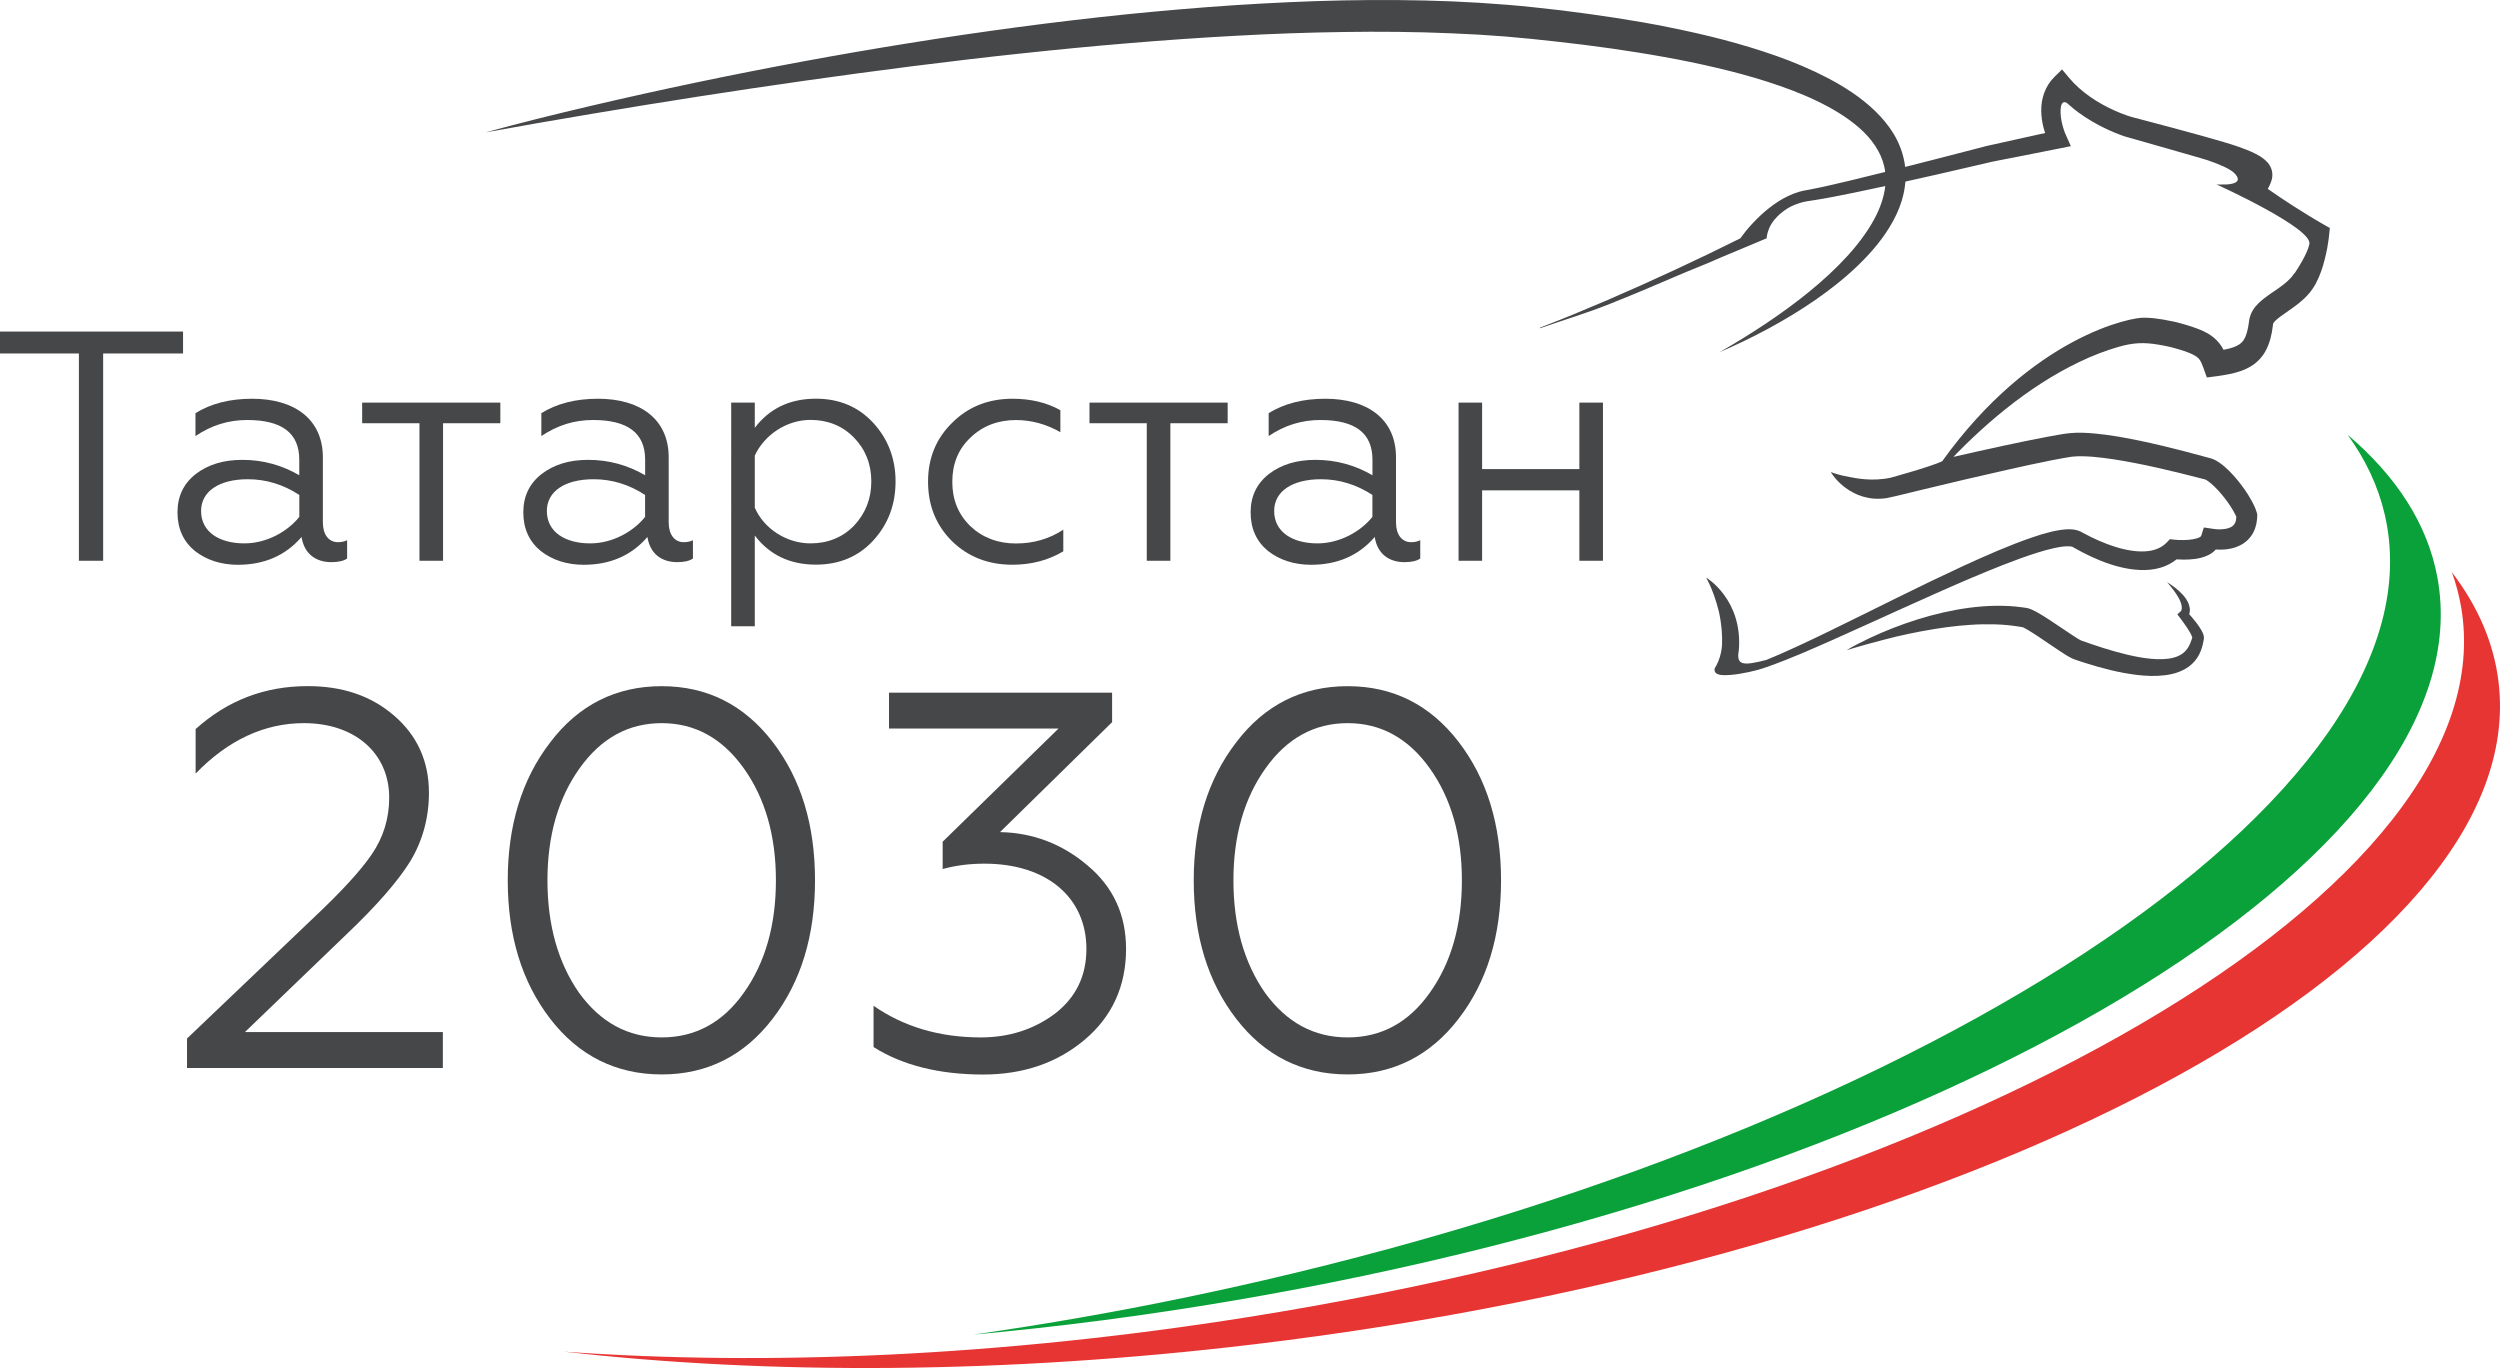
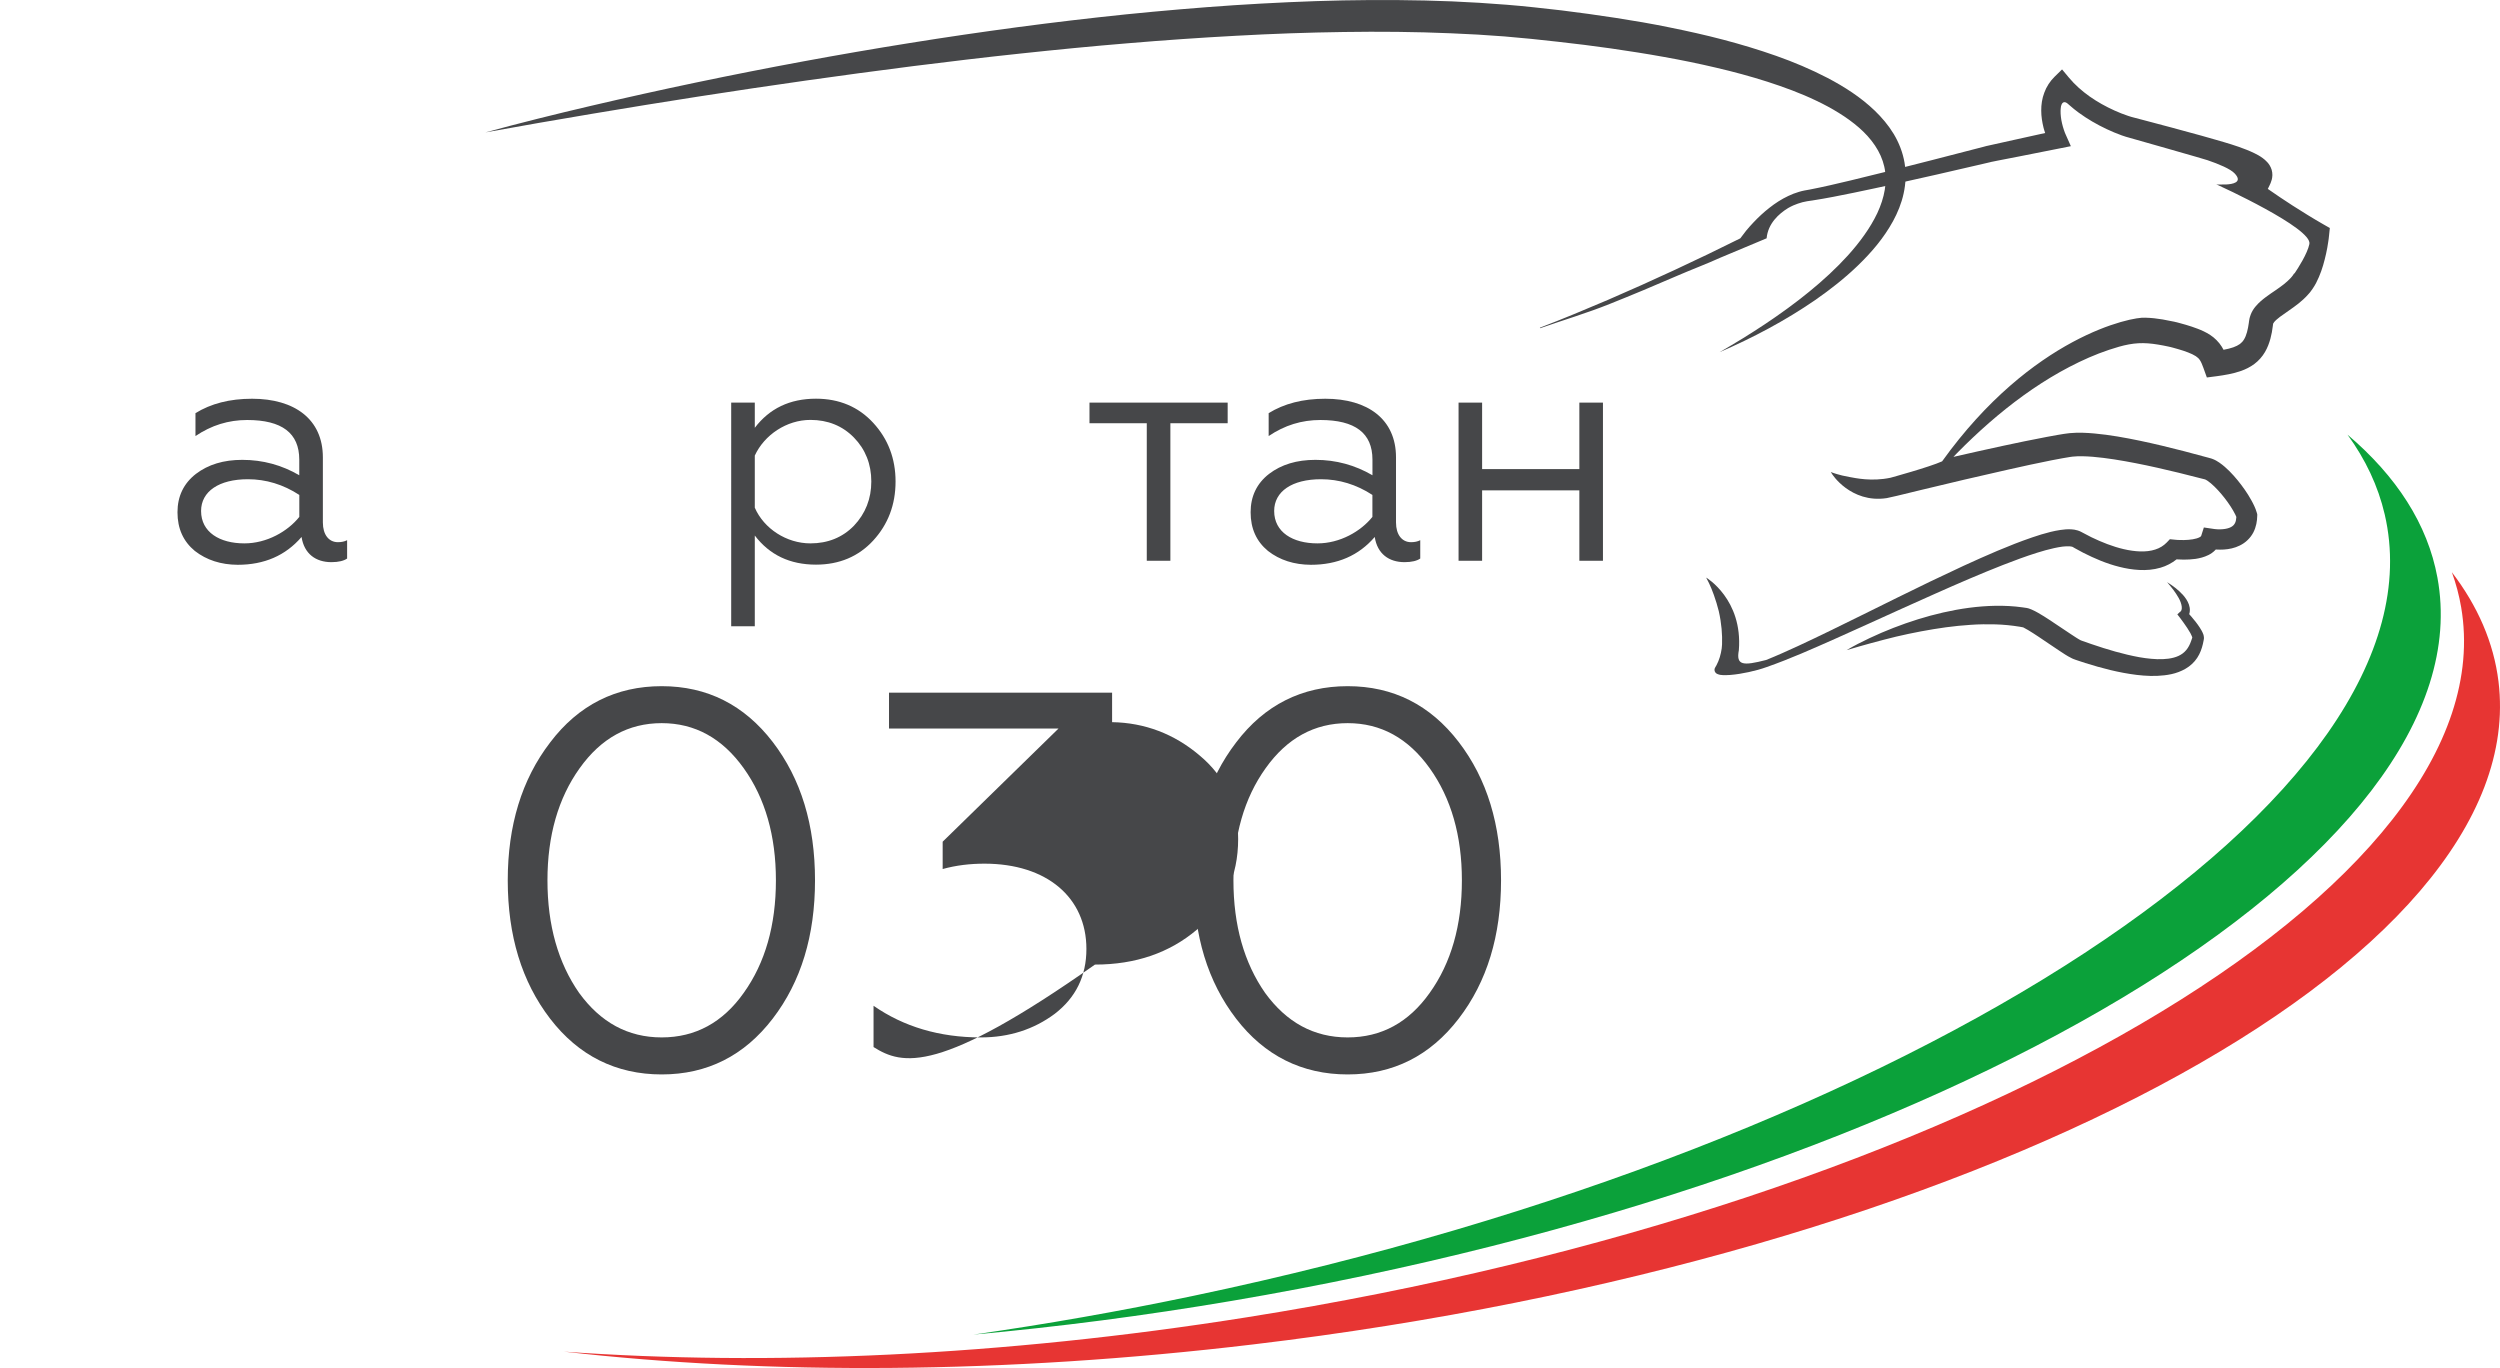
<svg xmlns="http://www.w3.org/2000/svg" id="Слой_1" x="0px" y="0px" viewBox="0 0 503.15 275.33" style="enable-background:new 0 0 503.15 275.33;" xml:space="preserve">
  <style type="text/css"> .st0{fill:#464749;} .st1{fill:#E73533;} .st2{fill:#0BA13A;} </style>
  <g>
    <path class="st1" d="M502.85,137.18c-0.96-7.84-4.18-15.2-9.39-22.02c0.84,2.31,1.47,4.67,1.88,7.09 c9.49,55.97-99.94,119.95-244.42,142.87c-49.38,7.84-96.45,9.86-137.42,6.91c41.03,4.68,88.56,4.54,138.7-1.45 C397.5,253.25,509.73,193.52,502.85,137.18" />
    <path class="st2" d="M490.56,116.27c-1.97-10.78-8.25-20.42-18.1-28.79c3.62,4.98,6.16,10.33,7.49,16.06 c13.06,56.28-94.25,126.68-239.68,157.24c-15,3.15-29.82,5.74-44.36,7.82c16.96-1.54,34.38-3.79,52.09-6.8 C392.19,237.28,500.8,172.13,490.56,116.27" />
    <path class="st0" d="M346.08,70.88c1.58-0.91,3.14-1.84,4.69-2.79c1.55-0.95,3.07-1.94,4.58-2.94c3.01-2.01,5.95-4.14,8.73-6.41 c2.79-2.27,5.44-4.7,7.82-7.32c1.19-1.32,2.3-2.68,3.3-4.1c1.01-1.42,1.9-2.9,2.63-4.43c0.71-1.53,1.24-3.11,1.5-4.69 c0.26-1.58,0.24-3.16-0.1-4.66c-0.67-3.01-2.6-5.68-5.09-7.85c-1.25-1.09-2.63-2.08-4.07-2.97c-1.45-0.9-2.97-1.72-4.54-2.46 c-3.14-1.51-6.46-2.72-9.82-3.81c-3.38-1.08-6.82-2.01-10.3-2.82c-3.48-0.82-6.98-1.54-10.52-2.17c-1.77-0.32-3.53-0.62-5.31-0.9 c-1.78-0.29-3.56-0.56-5.34-0.81c-3.56-0.51-7.14-0.95-10.72-1.35c-1.79-0.2-3.59-0.4-5.38-0.58c-1.79-0.18-3.58-0.34-5.36-0.49 c-3.57-0.28-7.16-0.49-10.76-0.63c-7.19-0.31-14.41-0.37-21.62-0.26c-7.22,0.1-14.43,0.36-21.66,0.76 c-7.22,0.39-14.44,0.89-21.66,1.5c-7.22,0.59-14.43,1.3-21.64,2.07c-7.21,0.76-14.41,1.63-21.61,2.53 c-14.39,1.83-28.77,3.88-43.13,6.11l-10.76,1.71l-10.76,1.78c-7.17,1.21-14.34,2.44-21.49,3.75c7.02-1.92,14.09-3.67,21.17-5.33 c3.55-0.83,7.09-1.64,10.65-2.43c3.56-0.79,7.11-1.56,10.67-2.3c14.26-2.98,28.58-5.64,42.98-7.94c7.2-1.16,14.41-2.21,21.64-3.18 c7.23-0.96,14.47-1.82,21.73-2.57c7.27-0.73,14.54-1.36,21.84-1.85c7.29-0.47,14.61-0.82,21.92-0.97c7.33-0.14,14.66-0.1,22,0.2 c3.67,0.16,7.34,0.38,11.01,0.68c1.84,0.15,3.68,0.32,5.5,0.52c1.83,0.19,3.64,0.4,5.47,0.61c3.63,0.45,7.27,0.95,10.9,1.51 c1.81,0.28,3.62,0.58,5.43,0.89c1.82,0.32,3.62,0.66,5.42,1.03c3.61,0.73,7.21,1.53,10.79,2.47c3.57,0.94,7.14,2.01,10.65,3.25 c3.52,1.24,6.99,2.7,10.36,4.45c3.35,1.76,6.63,3.84,9.49,6.58c1.42,1.37,2.74,2.92,3.81,4.68c1.06,1.76,1.84,3.75,2.19,5.82 c0.35,2.07,0.25,4.2-0.19,6.18c-0.43,1.99-1.2,3.85-2.13,5.56c-1.88,3.43-4.37,6.32-7.05,8.91c-2.69,2.6-5.61,4.88-8.63,6.98 C359.26,64.56,352.77,67.99,346.08,70.88" />
    <path class="st0" d="M371.65,130.85c1.49-0.89,3.04-1.68,4.62-2.42c1.57-0.74,3.16-1.43,4.79-2.06c3.25-1.26,6.59-2.32,10.02-3.1 c3.43-0.78,6.96-1.29,10.57-1.35c1.8-0.02,3.62,0.06,5.43,0.32l0.68,0.1l0.09,0.01l0.04,0.01l0.1,0.02l0.09,0.02 c0.08,0.02,0.15,0.04,0.23,0.06c0.21,0.07,0.36,0.13,0.51,0.19c0.55,0.23,0.95,0.46,1.37,0.69c0.81,0.46,1.56,0.94,2.29,1.42 c1.47,0.96,2.9,1.92,4.3,2.87c0.35,0.23,0.71,0.46,1.04,0.68c0.17,0.11,0.34,0.21,0.5,0.31c0.16,0.1,0.32,0.18,0.41,0.23l0.05,0.02 l-0.02-0.01v0l0.02,0.01l0.04,0.02l0.3,0.11l0.6,0.21l1.2,0.42c3.18,1.09,6.42,2.05,9.64,2.64c0.8,0.14,1.6,0.25,2.39,0.32 c0.8,0.07,1.58,0.11,2.36,0.07c1.53-0.06,2.97-0.38,3.99-1.16c0.51-0.39,0.93-0.88,1.26-1.51c0.17-0.31,0.31-0.65,0.44-1.03 c0.07-0.19,0.13-0.38,0.2-0.58l0.02-0.08l0.01-0.04l0.01-0.02c0.01-0.02-0.02,0.1-0.01,0.04l0.01-0.03 c-0.01,0.03-0.01,0.05-0.01,0.08v0.04v0.02c0.01,0.04,0,0.01,0-0.04c-0.02-0.1-0.07-0.26-0.15-0.42c-0.07-0.16-0.16-0.33-0.24-0.5 c-0.2-0.34-0.4-0.69-0.63-1.03c-0.46-0.69-0.95-1.38-1.45-2.04l-0.55-0.71l0.64-0.6c-0.03,0.04-0.02,0.02-0.02,0.03v0.01l0.01,0 l0.03-0.02c0.02-0.02,0.04-0.05,0.07-0.08c0.04-0.07,0.08-0.15,0.11-0.24c0.06-0.19,0.08-0.44,0.04-0.7 c-0.07-0.54-0.29-1.12-0.6-1.68c-0.31-0.56-0.68-1.11-1.07-1.64c-0.41-0.54-0.84-1.05-1.28-1.57c0.58,0.35,1.13,0.75,1.68,1.17 c0.54,0.43,1.06,0.89,1.54,1.43c0.47,0.54,0.91,1.15,1.18,1.92c0.13,0.39,0.22,0.82,0.18,1.3c-0.02,0.24-0.06,0.48-0.16,0.72 c-0.04,0.12-0.09,0.24-0.16,0.36c-0.03,0.06-0.07,0.12-0.12,0.18c-0.02,0.03-0.04,0.06-0.07,0.09l-0.04,0.05 c-0.03,0.02-0.03,0.02-0.07,0.07l0.09-1.31c0.6,0.67,1.17,1.32,1.73,2.04c0.28,0.36,0.54,0.72,0.8,1.12 c0.13,0.2,0.26,0.4,0.38,0.63c0.12,0.23,0.24,0.46,0.35,0.77c0.04,0.16,0.1,0.34,0.11,0.59v0.1v0.12 c-0.01,0.05-0.01,0.11-0.02,0.16l-0.01,0.05l-0.04,0.22c-0.04,0.22-0.09,0.44-0.14,0.67c-0.11,0.46-0.24,0.93-0.43,1.4 c-0.36,0.94-0.96,1.89-1.76,2.62c-0.79,0.74-1.75,1.26-2.7,1.62c-0.94,0.36-1.92,0.55-2.87,0.66c-1.9,0.23-3.75,0.13-5.55-0.08 c-3.59-0.44-7.03-1.35-10.38-2.4l-1.24-0.41l-0.63-0.21l-0.3-0.11l-0.09-0.03l-0.17-0.07l-0.14-0.06l-0.12-0.06 c-0.28-0.14-0.5-0.26-0.72-0.38c-0.21-0.12-0.4-0.24-0.6-0.36c-0.38-0.24-0.75-0.48-1.12-0.73c-1.47-0.96-2.87-1.95-4.28-2.88 c-0.7-0.47-1.41-0.92-2.09-1.33c-0.33-0.2-0.68-0.4-0.92-0.51c-0.05-0.02-0.11-0.04-0.1-0.04c0.03,0.01,0.05,0.01,0.08,0.02 l-0.08-0.02c0.13,0.03,0.03,0,0.05,0.01l-0.01,0l-0.05-0.01l-0.07-0.01l-0.59-0.11c-1.59-0.26-3.22-0.42-4.86-0.47 c-1.65-0.04-3.31-0.03-4.97,0.09c-1.67,0.1-3.34,0.28-5.01,0.5c-3.34,0.46-6.69,1.1-10.02,1.88 C378.28,128.95,374.97,129.85,371.65,130.85" />
-     <path class="st0" d="M37.64,214.95v-5.94l25.47-24.29c5.61-5.29,9.5-9.5,11.76-12.85c2.27-3.35,3.46-7.12,3.46-11.33 c0-8.96-6.91-15-17.16-15c-7.88,0-15.22,3.35-21.8,10.15v-8.96c6.37-5.72,13.82-8.64,22.56-8.64c7.02,0,12.74,1.94,17.38,5.93 c4.64,3.99,7.02,9.18,7.02,15.54c0,5.07-1.3,9.71-3.78,13.82c-2.48,3.99-6.8,8.96-12.95,14.79L49.3,207.71h39.83v7.23H37.64z" />
    <path class="st0" d="M149.68,154.61c-4.32-6.04-9.82-9.07-16.51-9.07c-6.69,0-12.19,3.02-16.51,9.07 c-4.32,6.04-6.48,13.6-6.48,22.56c0,9.07,2.16,16.62,6.37,22.66c4.32,5.94,9.82,8.96,16.62,8.96c6.8,0,12.31-3.02,16.51-8.96 c4.32-6.04,6.48-13.6,6.48-22.66C156.16,168.21,154,160.65,149.68,154.61 M110.72,149.43c5.72-7.56,13.27-11.33,22.45-11.33 c9.17,0,16.62,3.78,22.34,11.22c5.72,7.45,8.52,16.73,8.52,27.85c0,11.12-2.8,20.4-8.52,27.85c-5.72,7.45-13.17,11.22-22.34,11.22 c-9.17,0-16.73-3.77-22.45-11.22c-5.72-7.45-8.53-16.73-8.53-27.85C102.19,166.16,105,156.88,110.72,149.43" />
-     <path class="st0" d="M175.81,210.73v-8.31c6.04,4.21,13.27,6.37,21.58,6.37c5.72,0,10.69-1.62,14.89-4.75 c4.21-3.24,6.37-7.56,6.37-13.06c0-10.36-7.99-17.16-20.51-17.16c-2.92,0-5.72,0.33-8.42,1.08v-5.5l23.31-22.77h-34.11v-7.23h44.9 v5.94l-22.56,22.13c6.59,0.11,12.52,2.38,17.6,6.69c5.18,4.32,7.77,9.93,7.77,16.84c0,7.45-2.81,13.6-8.31,18.24 c-5.5,4.64-12.3,7.02-20.51,7.02C188.98,216.24,181.64,214.41,175.81,210.73" />
+     <path class="st0" d="M175.81,210.73v-8.31c6.04,4.21,13.27,6.37,21.58,6.37c5.72,0,10.69-1.62,14.89-4.75 c4.21-3.24,6.37-7.56,6.37-13.06c0-10.36-7.99-17.16-20.51-17.16c-2.92,0-5.72,0.33-8.42,1.08v-5.5l23.31-22.77h-34.11v-7.23h44.9 v5.94c6.59,0.11,12.52,2.38,17.6,6.69c5.18,4.32,7.77,9.93,7.77,16.84c0,7.45-2.81,13.6-8.31,18.24 c-5.5,4.64-12.3,7.02-20.51,7.02C188.98,216.24,181.64,214.41,175.81,210.73" />
    <path class="st0" d="M287.74,154.61c-4.32-6.04-9.82-9.07-16.51-9.07c-6.69,0-12.2,3.02-16.51,9.07 c-4.32,6.04-6.48,13.6-6.48,22.56c0,9.07,2.16,16.62,6.37,22.66c4.32,5.94,9.82,8.96,16.62,8.96s12.3-3.02,16.51-8.96 c4.32-6.04,6.48-13.6,6.48-22.66C294.22,168.21,292.06,160.65,287.74,154.61 M248.78,149.43c5.72-7.56,13.28-11.33,22.45-11.33 s16.62,3.78,22.34,11.22c5.72,7.45,8.53,16.73,8.53,27.85c0,11.12-2.8,20.4-8.53,27.85c-5.72,7.45-13.17,11.22-22.34,11.22 s-16.73-3.77-22.45-11.22c-5.72-7.45-8.53-16.73-8.53-27.85C240.25,166.16,243.06,156.88,248.78,149.43" />
-     <polygon class="st0" points="15.88,112.86 15.88,71.14 0,71.14 0,66.73 36.84,66.73 36.84,71.14 20.76,71.14 20.76,112.86 " />
    <path class="st0" d="M60.24,104.03v-4.42c-3.23-2.11-6.72-3.16-10.35-3.16c-5.8,0-9.42,2.44-9.42,6.39c0,4.28,3.76,6.52,8.7,6.52 C53.71,109.37,57.93,106.93,60.24,104.03 M39.21,110.88c-2.31-1.91-3.49-4.48-3.49-7.78c0-3.23,1.25-5.8,3.69-7.71 c2.5-1.91,5.6-2.84,9.35-2.84c4.15,0,7.98,1.06,11.47,3.1V92.5c0-5.34-3.49-7.97-10.48-7.97c-3.76,0-7.18,1.05-10.41,3.23v-4.61 c3.1-1.91,6.85-2.9,11.4-2.9c8.5,0,14.24,4.09,14.24,11.8v13.11c0,2.44,1.19,3.96,3.03,3.96c0.72,0,1.32-0.13,1.85-0.4v3.69 c-0.66,0.46-1.71,0.73-3.17,0.73c-3.1,0-5.47-1.65-6-5.07c-3.23,3.75-7.51,5.6-12.85,5.6C44.48,113.65,41.59,112.73,39.21,110.88" />
-     <polygon class="st0" points="84.42,112.86 84.42,85.18 72.89,85.18 72.89,81.03 100.7,81.03 100.7,85.18 89.17,85.18 89.17,112.86 " />
-     <path class="st0" d="M129.83,104.03v-4.42c-3.23-2.11-6.72-3.16-10.35-3.16c-5.8,0-9.42,2.44-9.42,6.39c0,4.28,3.76,6.52,8.7,6.52 C123.31,109.37,127.53,106.93,129.83,104.03 M108.81,110.88c-2.31-1.91-3.49-4.48-3.49-7.78c0-3.23,1.25-5.8,3.69-7.71 c2.5-1.91,5.6-2.84,9.36-2.84c4.15,0,7.97,1.06,11.47,3.1V92.5c0-5.34-3.49-7.97-10.48-7.97c-3.76,0-7.18,1.05-10.41,3.23v-4.61 c3.1-1.91,6.85-2.9,11.4-2.9c8.5,0,14.23,4.09,14.23,11.8v13.11c0,2.44,1.19,3.96,3.03,3.96c0.73,0,1.32-0.13,1.85-0.4v3.69 c-0.66,0.46-1.71,0.73-3.16,0.73c-3.1,0-5.47-1.65-6-5.07c-3.23,3.75-7.51,5.6-12.85,5.6 C114.08,113.65,111.18,112.73,108.81,110.88" />
    <path class="st0" d="M151.91,102.18c1.84,4.22,6.39,7.18,11.2,7.18c3.49,0,6.46-1.19,8.76-3.56c2.31-2.44,3.49-5.41,3.49-8.9 c0-3.49-1.18-6.46-3.49-8.83c-2.31-2.37-5.27-3.56-8.76-3.56c-4.81,0-9.29,3.03-11.2,7.18V102.18z M151.91,126.04h-4.75V81.03h4.75 v5.07c2.96-3.89,7.05-5.86,12.32-5.86c4.68,0,8.57,1.65,11.53,4.88c2.97,3.23,4.48,7.18,4.48,11.79c0,4.68-1.52,8.63-4.48,11.86 c-2.96,3.23-6.85,4.87-11.53,4.87c-5.27,0-9.36-1.97-12.32-5.86V126.04z" />
-     <path class="st0" d="M191.59,108.91c-3.23-3.23-4.81-7.18-4.81-11.99c0-4.75,1.64-8.7,4.88-11.86c3.23-3.23,7.32-4.81,12.13-4.81 c3.69,0,6.92,0.79,9.62,2.31v4.42c-2.9-1.65-5.87-2.44-8.96-2.44c-3.62,0-6.72,1.19-9.16,3.56c-2.44,2.3-3.63,5.27-3.63,8.89 c0,3.56,1.19,6.52,3.63,8.9c2.44,2.31,5.54,3.49,9.16,3.49c3.56,0,6.72-0.92,9.55-2.77v4.35c-2.97,1.78-6.39,2.7-10.28,2.7 C198.9,113.65,194.82,112.07,191.59,108.91" />
    <polygon class="st0" points="230.8,112.86 230.8,85.18 219.27,85.18 219.27,81.03 247.08,81.03 247.08,85.18 235.55,85.18 235.55,112.86 " />
    <path class="st0" d="M276.21,104.03v-4.42c-3.23-2.11-6.72-3.16-10.35-3.16c-5.8,0-9.42,2.44-9.42,6.39c0,4.28,3.76,6.52,8.7,6.52 C269.68,109.37,273.9,106.93,276.21,104.03 M255.19,110.88c-2.31-1.91-3.49-4.48-3.49-7.78c0-3.23,1.25-5.8,3.69-7.71 c2.5-1.91,5.6-2.84,9.36-2.84c4.15,0,7.97,1.06,11.47,3.1V92.5c0-5.34-3.49-7.97-10.48-7.97c-3.76,0-7.18,1.05-10.41,3.23v-4.61 c3.1-1.91,6.86-2.9,11.4-2.9c8.5,0,14.23,4.09,14.23,11.8v13.11c0,2.44,1.19,3.96,3.03,3.96c0.73,0,1.32-0.13,1.85-0.4v3.69 c-0.66,0.46-1.71,0.73-3.17,0.73c-3.1,0-5.47-1.65-5.99-5.07c-3.23,3.75-7.51,5.6-12.85,5.6 C260.46,113.65,257.56,112.73,255.19,110.88" />
    <polygon class="st0" points="293.55,112.86 293.55,81.03 298.29,81.03 298.29,94.41 317.86,94.41 317.86,81.03 322.61,81.03 322.61,112.86 317.86,112.86 317.86,98.69 298.29,98.69 298.29,112.86 " />
    <path class="st0" d="M457.63,65.14l-0.01,0.02L457.63,65.14L457.63,65.14z M436.9,69.8L436.9,69.8 C436.85,69.79,436.93,69.81,436.9,69.8 M355.55,47.96c0.27-2.97,2.44-4.93,4.33-6.09c0.34-0.18,0.68-0.38,1.04-0.53 c0.6-0.26,1.22-0.47,1.84-0.64c0.31-0.08,0.64-0.15,0.95-0.2l1.03-0.15c2.85-0.44,5.62-1,8.4-1.57c2.78-0.57,5.55-1.18,8.31-1.78 c5.54-1.22,11.05-2.48,16.57-3.77l2.07-0.48l0.51-0.12l0.05-0.01c0.01,0,0.01,0,0,0l0.01-0.01l0.13-0.03l0.26-0.05l1.03-0.21 l4.17-0.81l8.32-1.65l2.21-0.44l-0.96-2.16l-0.11-0.25l-0.13-0.3c-0.07-0.2-0.15-0.41-0.22-0.62c-0.14-0.42-0.26-0.85-0.36-1.28 c-0.2-0.85-0.3-1.71-0.29-2.53c0.01-0.31,0.05-0.61,0.09-0.91c0.11-0.45,0.49-1.39,1.56-0.32c0.05,0.05,0.1,0.09,0.16,0.14 c0.59,0.52,1.19,1.01,1.82,1.47c1.78,1.3,3.68,2.4,5.66,3.33c0.98,0.46,1.99,0.89,3.03,1.26c0.27,0.1,0.53,0.18,0.81,0.27 l0.11,0.03l0.13,0.04l0.19,0.05l0.38,0.11l1.48,0.42l5.94,1.69l5.92,1.7c0.76,0.22,1.52,0.45,2.29,0.68 c2.25,0.77,4.61,1.74,5.48,2.68c1.74,1.85-0.61,2.14-1.62,2.2l-2.08,0.03l0.07,0.04c0.11,0.01,0.22,0.04,0.34,0.1 c0,0,18.97,8.64,18.32,11.82c-0.4,1.96-2.3,4.88-2.92,5.81c-0.06,0.08-0.13,0.15-0.22,0.2c-0.05,0.08-0.1,0.16-0.14,0.24 c-0.08,0.11-0.17,0.22-0.22,0.28l-0.08,0.1l-0.06,0.07l-0.14,0.16c-0.39,0.42-0.85,0.83-1.36,1.24c-0.51,0.41-1.08,0.8-1.68,1.22 c-0.61,0.41-1.25,0.84-1.92,1.34c-0.66,0.5-1.38,1.06-2.1,1.92c-0.36,0.43-0.71,0.95-0.96,1.6c-0.06,0.16-0.13,0.33-0.17,0.5 c-0.03,0.08-0.05,0.17-0.07,0.26l-0.02,0.07l-0.01,0.08l-0.03,0.16l-0.03,0.18l-0.03,0.19l-0.03,0.25 c-0.18,1.32-0.48,2.55-0.96,3.32c-0.23,0.39-0.49,0.67-0.83,0.93c-0.35,0.25-0.79,0.48-1.33,0.67c-0.59,0.21-1.26,0.37-1.97,0.5 c-0.11-0.21-0.23-0.41-0.36-0.63c-0.29-0.46-0.65-0.92-1.06-1.32c-0.39-0.4-0.83-0.75-1.26-1.03c-0.88-0.57-1.71-0.94-2.52-1.25 c-0.8-0.31-1.58-0.56-2.35-0.79c-0.38-0.11-0.76-0.22-1.14-0.32l-0.56-0.15l-0.07-0.02l-0.16-0.04l-0.15-0.03l-0.28-0.07 c-0.77-0.17-1.55-0.32-2.36-0.46c-1.11-0.19-2.28-0.32-3.48-0.35c-2.6-0.24-22.8,3.71-40.89,28.91c-2.59,1.17-10.28,3.27-10.38,3.3 c-3.81,0.81-7.1,0.06-8.28-0.15c-1.07-0.19-1.92-0.4-2.5-0.58c-0.29-0.08-0.51-0.16-0.66-0.21c-0.07-0.02-0.13-0.05-0.17-0.06 c-0.04-0.02-0.06-0.02-0.06-0.02l-0.35-0.14l0.2,0.33c0,0.01,0.92,1.51,2.79,2.88c1.82,1.33,4.6,2.61,8.26,2.05 c0,0,2.05-0.45,2.06-0.46l4.9-1.19c5.81-1.41,11.65-2.78,17.49-4.09c2.91-0.65,5.83-1.3,8.73-1.87c0.73-0.14,1.46-0.28,2.18-0.41 l1.07-0.18l0.53-0.09l0.23-0.03l0.22-0.03c1.23-0.13,2.65-0.08,4.05,0.03c2.84,0.24,5.75,0.73,8.64,1.29 c2.89,0.56,5.79,1.23,8.68,1.93c1.45,0.36,2.89,0.72,4.35,1.1l0.92,0.23c0.07,0.02,0.28,0.12,0.5,0.27 c0.44,0.29,0.93,0.71,1.41,1.18c0.95,0.93,1.86,2.01,2.66,3.13c0.4,0.56,0.78,1.13,1.11,1.71c0.16,0.28,0.31,0.57,0.45,0.84 c0.07,0.15,0.13,0.3,0.19,0.44c-0.03,0.48-0.11,0.9-0.26,1.2c-0.18,0.36-0.42,0.62-0.84,0.84c-0.42,0.22-1.01,0.37-1.66,0.42 c-0.32,0.03-0.66,0.03-1.01,0.02c-0.16-0.01-0.33-0.02-0.5-0.04l-0.25-0.03l-0.19-0.03l-1.83-0.27l-0.54,1.69 c0,0.02,0.01,0.02-0.04,0.07c-0.03,0.04-0.13,0.13-0.29,0.21c-0.3,0.17-0.82,0.32-1.37,0.41c-0.55,0.09-1.15,0.14-1.77,0.15 c-0.31,0.01-0.62,0-0.93-0.01l-0.46-0.02l-0.23-0.02l-0.21-0.02l-1-0.1l-0.63,0.66c-0.63,0.65-1.4,1.13-2.32,1.42 c-0.92,0.3-1.95,0.41-3.02,0.38c-2.16-0.07-4.43-0.65-6.61-1.47c-1.09-0.41-2.17-0.88-3.24-1.4c-0.53-0.26-1.05-0.53-1.57-0.82 l-0.4-0.21l-0.18-0.09c-0.06-0.03-0.13-0.06-0.19-0.09c-0.13-0.05-0.25-0.1-0.38-0.14c-0.49-0.15-0.91-0.21-1.32-0.23 c-0.81-0.04-1.51,0.03-2.18,0.13c-0.69,0.1-1.33,0.24-1.97,0.39c-1.27,0.31-2.48,0.69-3.68,1.1c-4.78,1.64-9.3,3.66-13.82,5.72 c-4.5,2.08-8.94,4.23-13.37,6.42c-4.43,2.18-8.84,4.39-13.27,6.54c-2.22,1.08-4.43,2.14-6.67,3.18c-2.13,0.98-4.27,1.95-6.45,2.82 c-4.67,1.2-6.06,1.1-5.48-1.97c0.82-10.25-6.58-14.62-6.58-14.62c0.41,0.74,0.75,1.48,1.06,2.21c0.17,0.43,0.35,0.87,0.5,1.31 c0.38,1.07,0.71,2.15,0.98,3.24c0.57,2.49,0.73,4.79,0.66,6.68c-0.02,0.27-0.03,0.55-0.07,0.83c-0.17,1.18-0.5,2.34-1.05,3.37 c-0.07,0.13-0.14,0.26-0.22,0.38l-0.03,0.06c-0.01,0.01-0.03,0.05-0.05,0.08c-0.02,0.06-0.04,0.11-0.07,0.18 c-0.04,0.13-0.05,0.32,0.01,0.5c0.05,0.18,0.19,0.33,0.29,0.42c0.12,0.09,0.23,0.14,0.33,0.18c0.2,0.08,0.38,0.12,0.55,0.15 c0.7,0.09,1.33,0.05,1.97,0.01c1.27-0.1,2.5-0.32,3.73-0.58c0.61-0.13,1.22-0.28,1.83-0.45c0.3-0.08,0.61-0.17,0.9-0.27l0.89-0.3 c4.71-1.65,9.22-3.67,13.73-5.67c4.52-2.01,9.01-4.07,13.5-6.1c4.5-2.02,8.99-4.05,13.51-5.98c2.26-0.96,4.52-1.9,6.8-2.79 c2.28-0.89,4.57-1.74,6.86-2.46c1.15-0.36,2.29-0.68,3.43-0.93c0.56-0.13,1.13-0.22,1.67-0.3c0.54-0.06,1.07-0.09,1.5-0.05 c0.21,0.02,0.39,0.05,0.49,0.09l0.05,0.02l0.02,0.01h0l0.02,0.01l0.41,0.24c0.57,0.32,1.13,0.63,1.7,0.92 c1.15,0.58,2.32,1.13,3.52,1.61c1.2,0.48,2.44,0.9,3.73,1.22c1.29,0.33,2.63,0.56,4.02,0.63c1.39,0.07,2.84-0.03,4.29-0.46 c1.14-0.33,2.26-0.91,3.23-1.68c0.1,0.01,0.2,0.01,0.29,0.02c0.39,0.02,0.77,0.04,1.14,0.04c0.78,0,1.56-0.04,2.37-0.15 c0.82-0.13,1.68-0.32,2.61-0.78c0.46-0.23,0.94-0.55,1.38-1.01c0.03-0.03,0.05-0.07,0.08-0.1c0.03,0,0.07,0.01,0.1,0.01 c0.51,0.03,1.01,0.03,1.53,0c1.03-0.07,2.12-0.27,3.21-0.81c0.54-0.27,1.08-0.62,1.54-1.07c0.48-0.45,0.88-0.98,1.18-1.55 c0.59-1.14,0.77-2.32,0.79-3.38v-0.3l-0.09-0.31c-0.15-0.52-0.32-0.94-0.51-1.35c-0.18-0.4-0.39-0.78-0.59-1.15 c-0.4-0.74-0.84-1.42-1.3-2.09c-0.93-1.33-1.93-2.58-3.11-3.77c-0.6-0.59-1.23-1.17-2.03-1.72c-0.41-0.27-0.84-0.55-1.49-0.78 c-0.08-0.03-0.17-0.06-0.26-0.08l-0.23-0.06l-0.24-0.07l-0.53-0.14c-1.44-0.39-2.91-0.79-4.37-1.17c-2.93-0.76-5.88-1.47-8.87-2.1 c-2.99-0.62-6.01-1.17-9.14-1.46c-1.59-0.14-3.18-0.23-4.94-0.07l-0.34,0.04l-0.32,0.04l-0.59,0.08l-1.15,0.19 c-0.76,0.13-1.51,0.27-2.26,0.41c-2.98,0.56-5.94,1.18-8.88,1.81c-3.31,0.71-6.61,1.46-9.9,2.21c0.24-0.25,0.48-0.51,0.72-0.76 c2.08-2.11,4.22-4.14,6.44-6.08c4.44-3.87,9.2-7.38,14.28-10.24c2.53-1.42,5.14-2.69,7.82-3.73c0.68-0.26,1.35-0.5,2.03-0.73 c0.68-0.23,1.36-0.44,2.03-0.63c1.34-0.38,2.63-0.63,3.9-0.7c1.27-0.07,2.58,0.04,3.96,0.27c0.69,0.11,1.38,0.25,2.09,0.4 l0.26,0.06l0.1,0.02h0l0.08,0.02l0.53,0.14c0.35,0.09,0.7,0.2,1.03,0.29c0.68,0.2,1.35,0.41,1.95,0.65 c0.6,0.23,1.15,0.49,1.55,0.75c0.4,0.27,0.62,0.48,0.85,0.83c0.23,0.35,0.46,0.9,0.69,1.54l0.69,1.92l2.01-0.26 c0.78-0.11,1.56-0.22,2.38-0.39c0.82-0.16,1.65-0.37,2.53-0.68c0.86-0.31,1.77-0.74,2.64-1.39c0.86-0.64,1.61-1.49,2.13-2.39 c0.53-0.9,0.86-1.82,1.1-2.69c0.24-0.87,0.38-1.71,0.48-2.53l0.04-0.3l0.01-0.08l0-0.04V65.2c0-0.04,0,0.01,0,0.04l0.01-0.06v-0.01 l0.01-0.03c0.02-0.05,0.08-0.16,0.2-0.31c0.23-0.3,0.69-0.69,1.2-1.08c1.07-0.8,2.39-1.62,3.71-2.67c0.65-0.52,1.31-1.11,1.92-1.8 l0.23-0.26l0.13-0.15l0.09-0.11c0.18-0.23,0.32-0.42,0.45-0.62c0.27-0.39,0.51-0.79,0.72-1.19c0.82-1.59,1.34-3.16,1.73-4.73 c0.21-0.79,0.37-1.57,0.52-2.36c0.07-0.39,0.13-0.79,0.19-1.18l0.09-0.6c0.03-0.21,0.05-0.39,0.07-0.64l0.16-1.55l-1.35-0.77 c-1.01-0.58-2.06-1.2-3.08-1.83c-1.02-0.63-2.05-1.27-3.06-1.92c-1.68-1.08-3.34-2.2-4.99-3.35c0.08-0.17,0.19-0.38,0.33-0.67 c0.14-0.29,0.32-0.65,0.46-1.18c0.07-0.27,0.12-0.58,0.13-0.93c0-0.34-0.04-0.71-0.14-1.05c-0.21-0.69-0.56-1.19-0.89-1.55 c-0.32-0.36-0.64-0.61-0.93-0.83c-0.59-0.43-1.13-0.72-1.67-0.98c-0.53-0.26-1.05-0.48-1.57-0.69c-1.03-0.41-2.04-0.76-3.06-1.08 c-1.03-0.33-2.03-0.61-3.03-0.9l-2.98-0.85c-2-0.55-3.99-1.1-5.98-1.63l-5.99-1.59l-1.49-0.39l-0.68-0.18 c-0.22-0.06-0.44-0.14-0.66-0.21c-0.9-0.3-1.81-0.66-2.69-1.06c-3.53-1.59-6.82-3.78-9.2-6.64l-1.37-1.64l-1.5,1.47 c-0.91,0.89-1.64,2.01-2.07,3.2c-0.46,1.19-0.63,2.44-0.62,3.62c0,1.19,0.19,2.33,0.46,3.43c0.09,0.37,0.21,0.72,0.33,1.08 l-6.2,1.37l-4.14,0.92l-1.04,0.23l-0.26,0.06l-0.13,0.02l-0.09,0.03l-0.03,0.01l-0.06,0.01l-0.51,0.14l-2.06,0.53 c-5.46,1.42-10.94,2.83-16.43,4.21c-2.74,0.68-5.47,1.36-8.22,2.02c-2.74,0.65-5.5,1.31-8.22,1.83l-1.06,0.19 c-0.38,0.07-0.75,0.17-1.12,0.28c-0.74,0.22-1.45,0.49-2.13,0.82c-1.37,0.64-2.62,1.46-3.78,2.37c-1.16,0.9-2.23,1.9-3.23,2.96 c-0.51,0.53-0.98,1.07-1.45,1.63c-0.41,0.51-0.8,1.02-1.2,1.57c-4.34,2.17-8.73,4.28-13.14,6.33c-4.47,2.08-8.97,4.1-13.49,6.05 c-4.54,1.94-9.09,3.84-13.7,5.6l0.04,0.11c4.65-1.63,9.41-3.04,13.99-4.88c4.59-1.83,9.15-3.74,13.68-5.71 c2.86-1.24,5.77-2.32,8.61-3.61" />
  </g>
</svg>